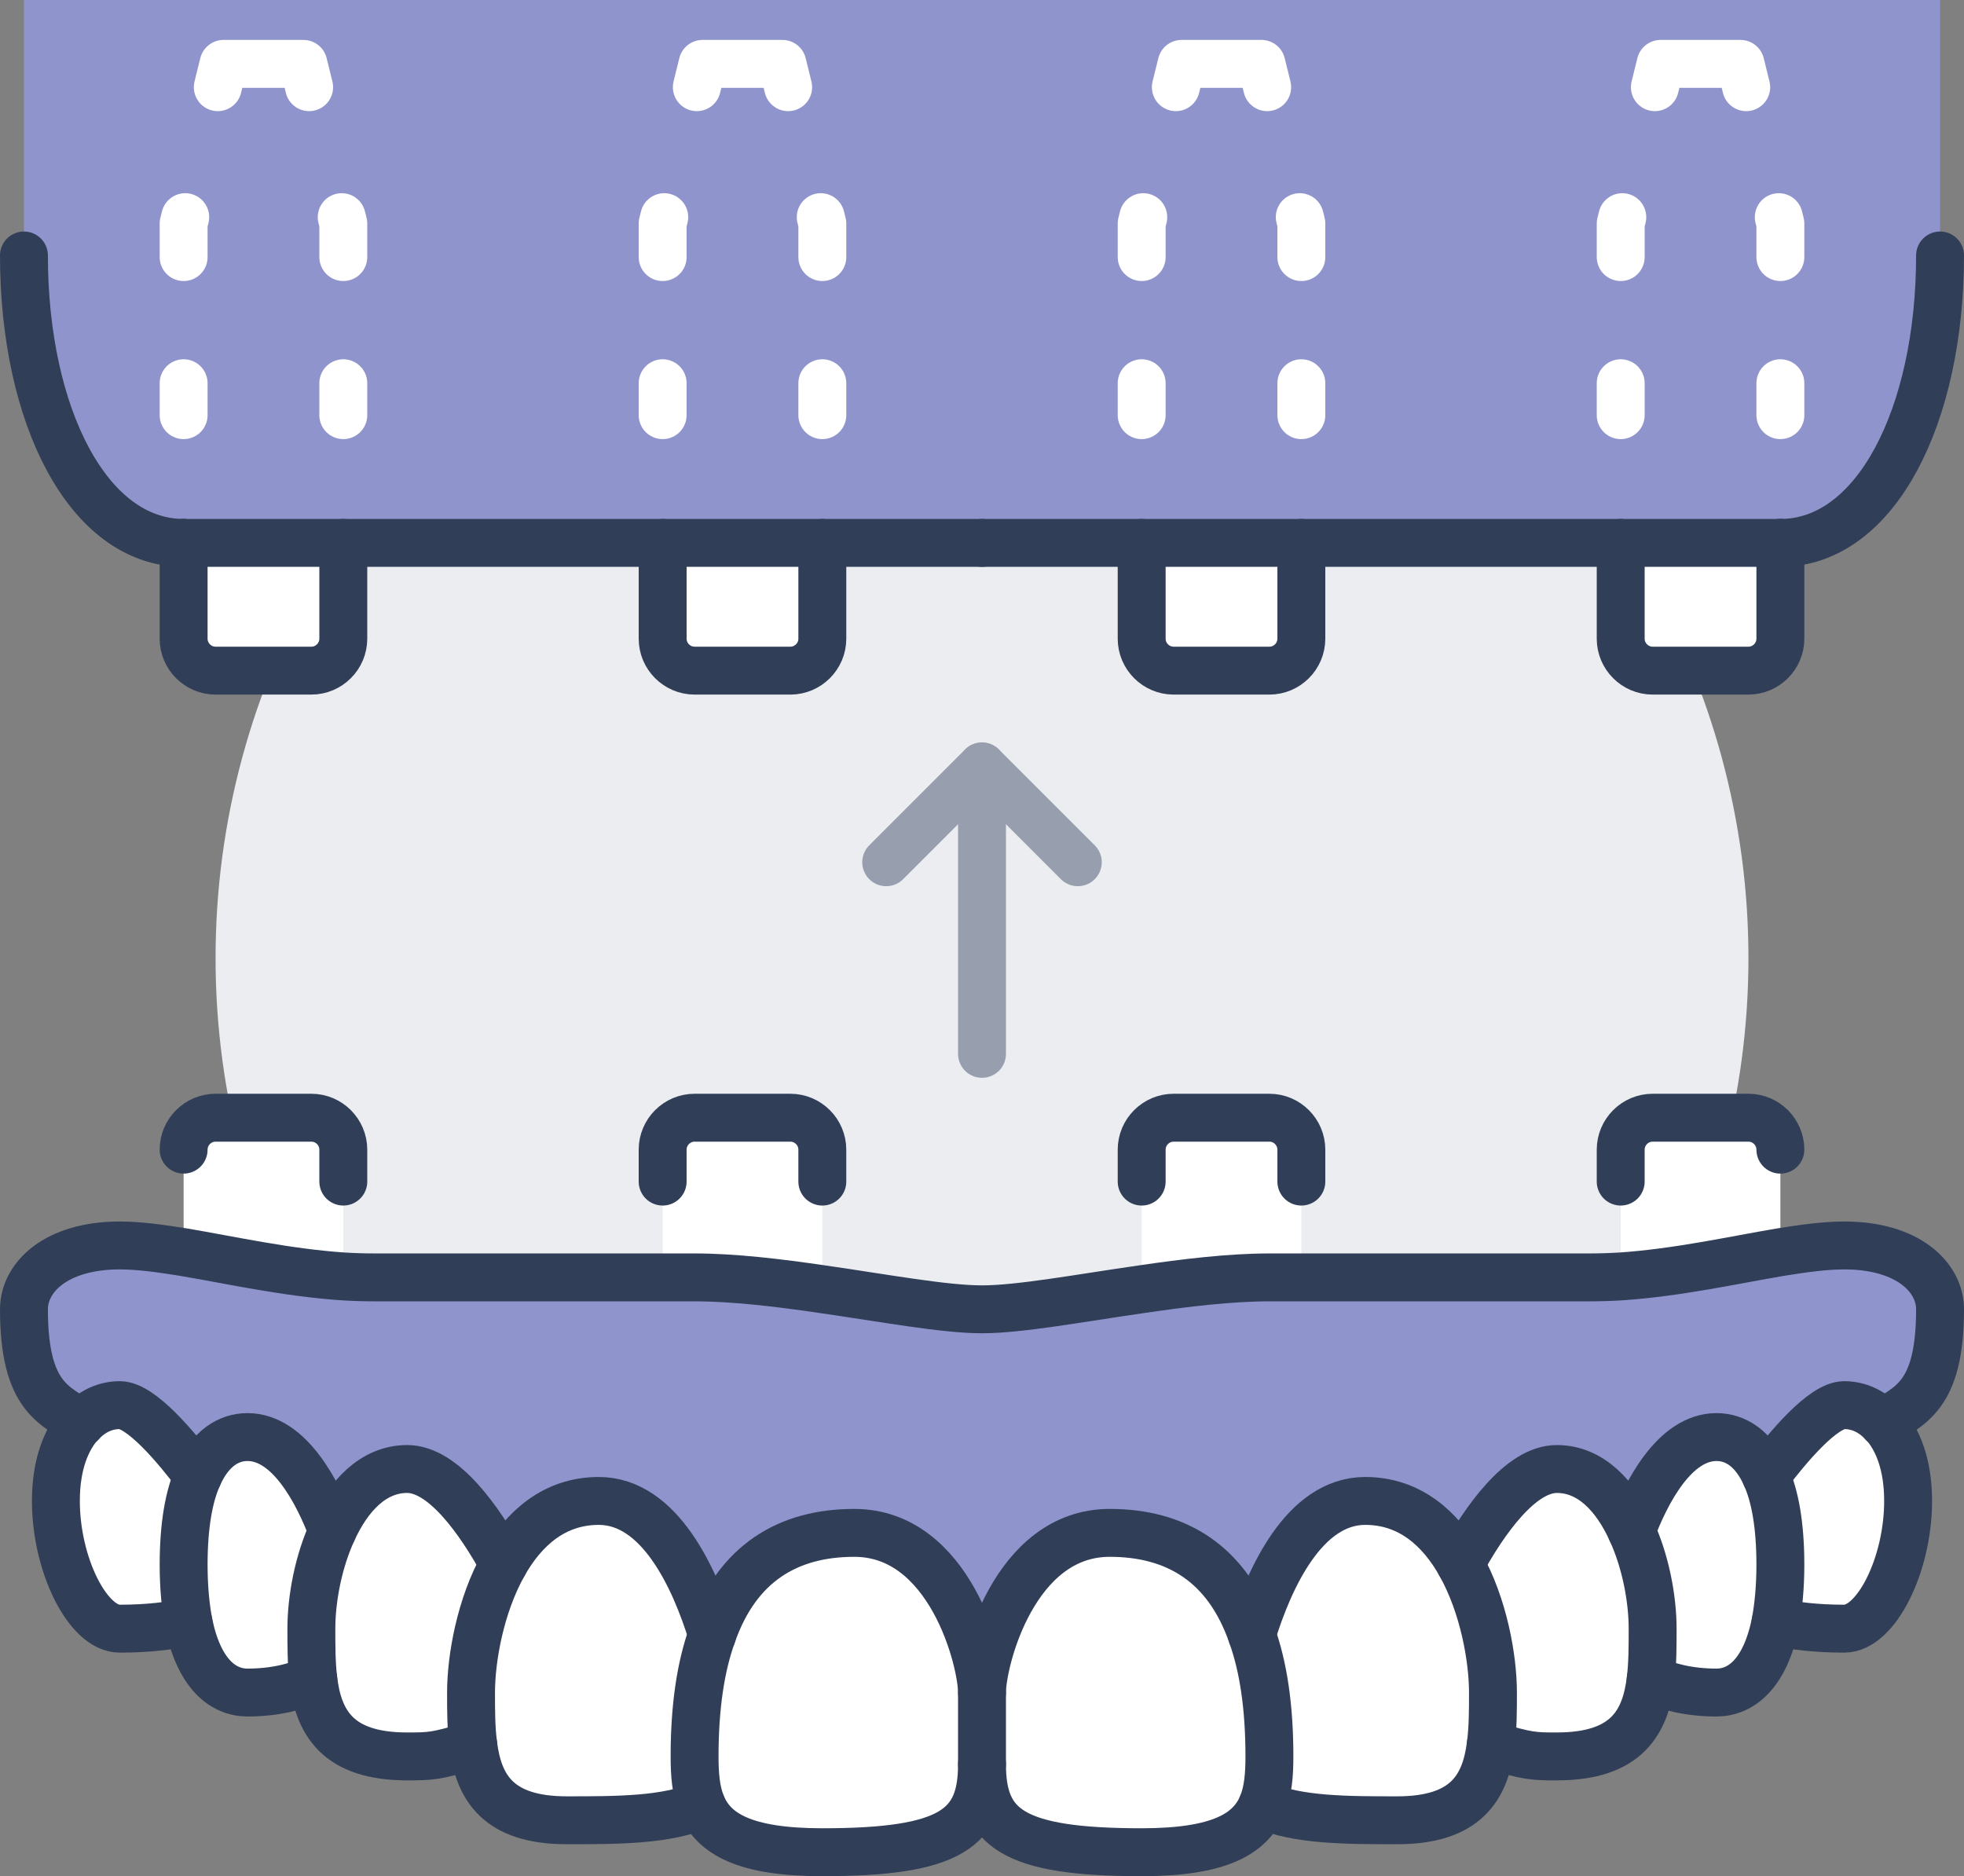
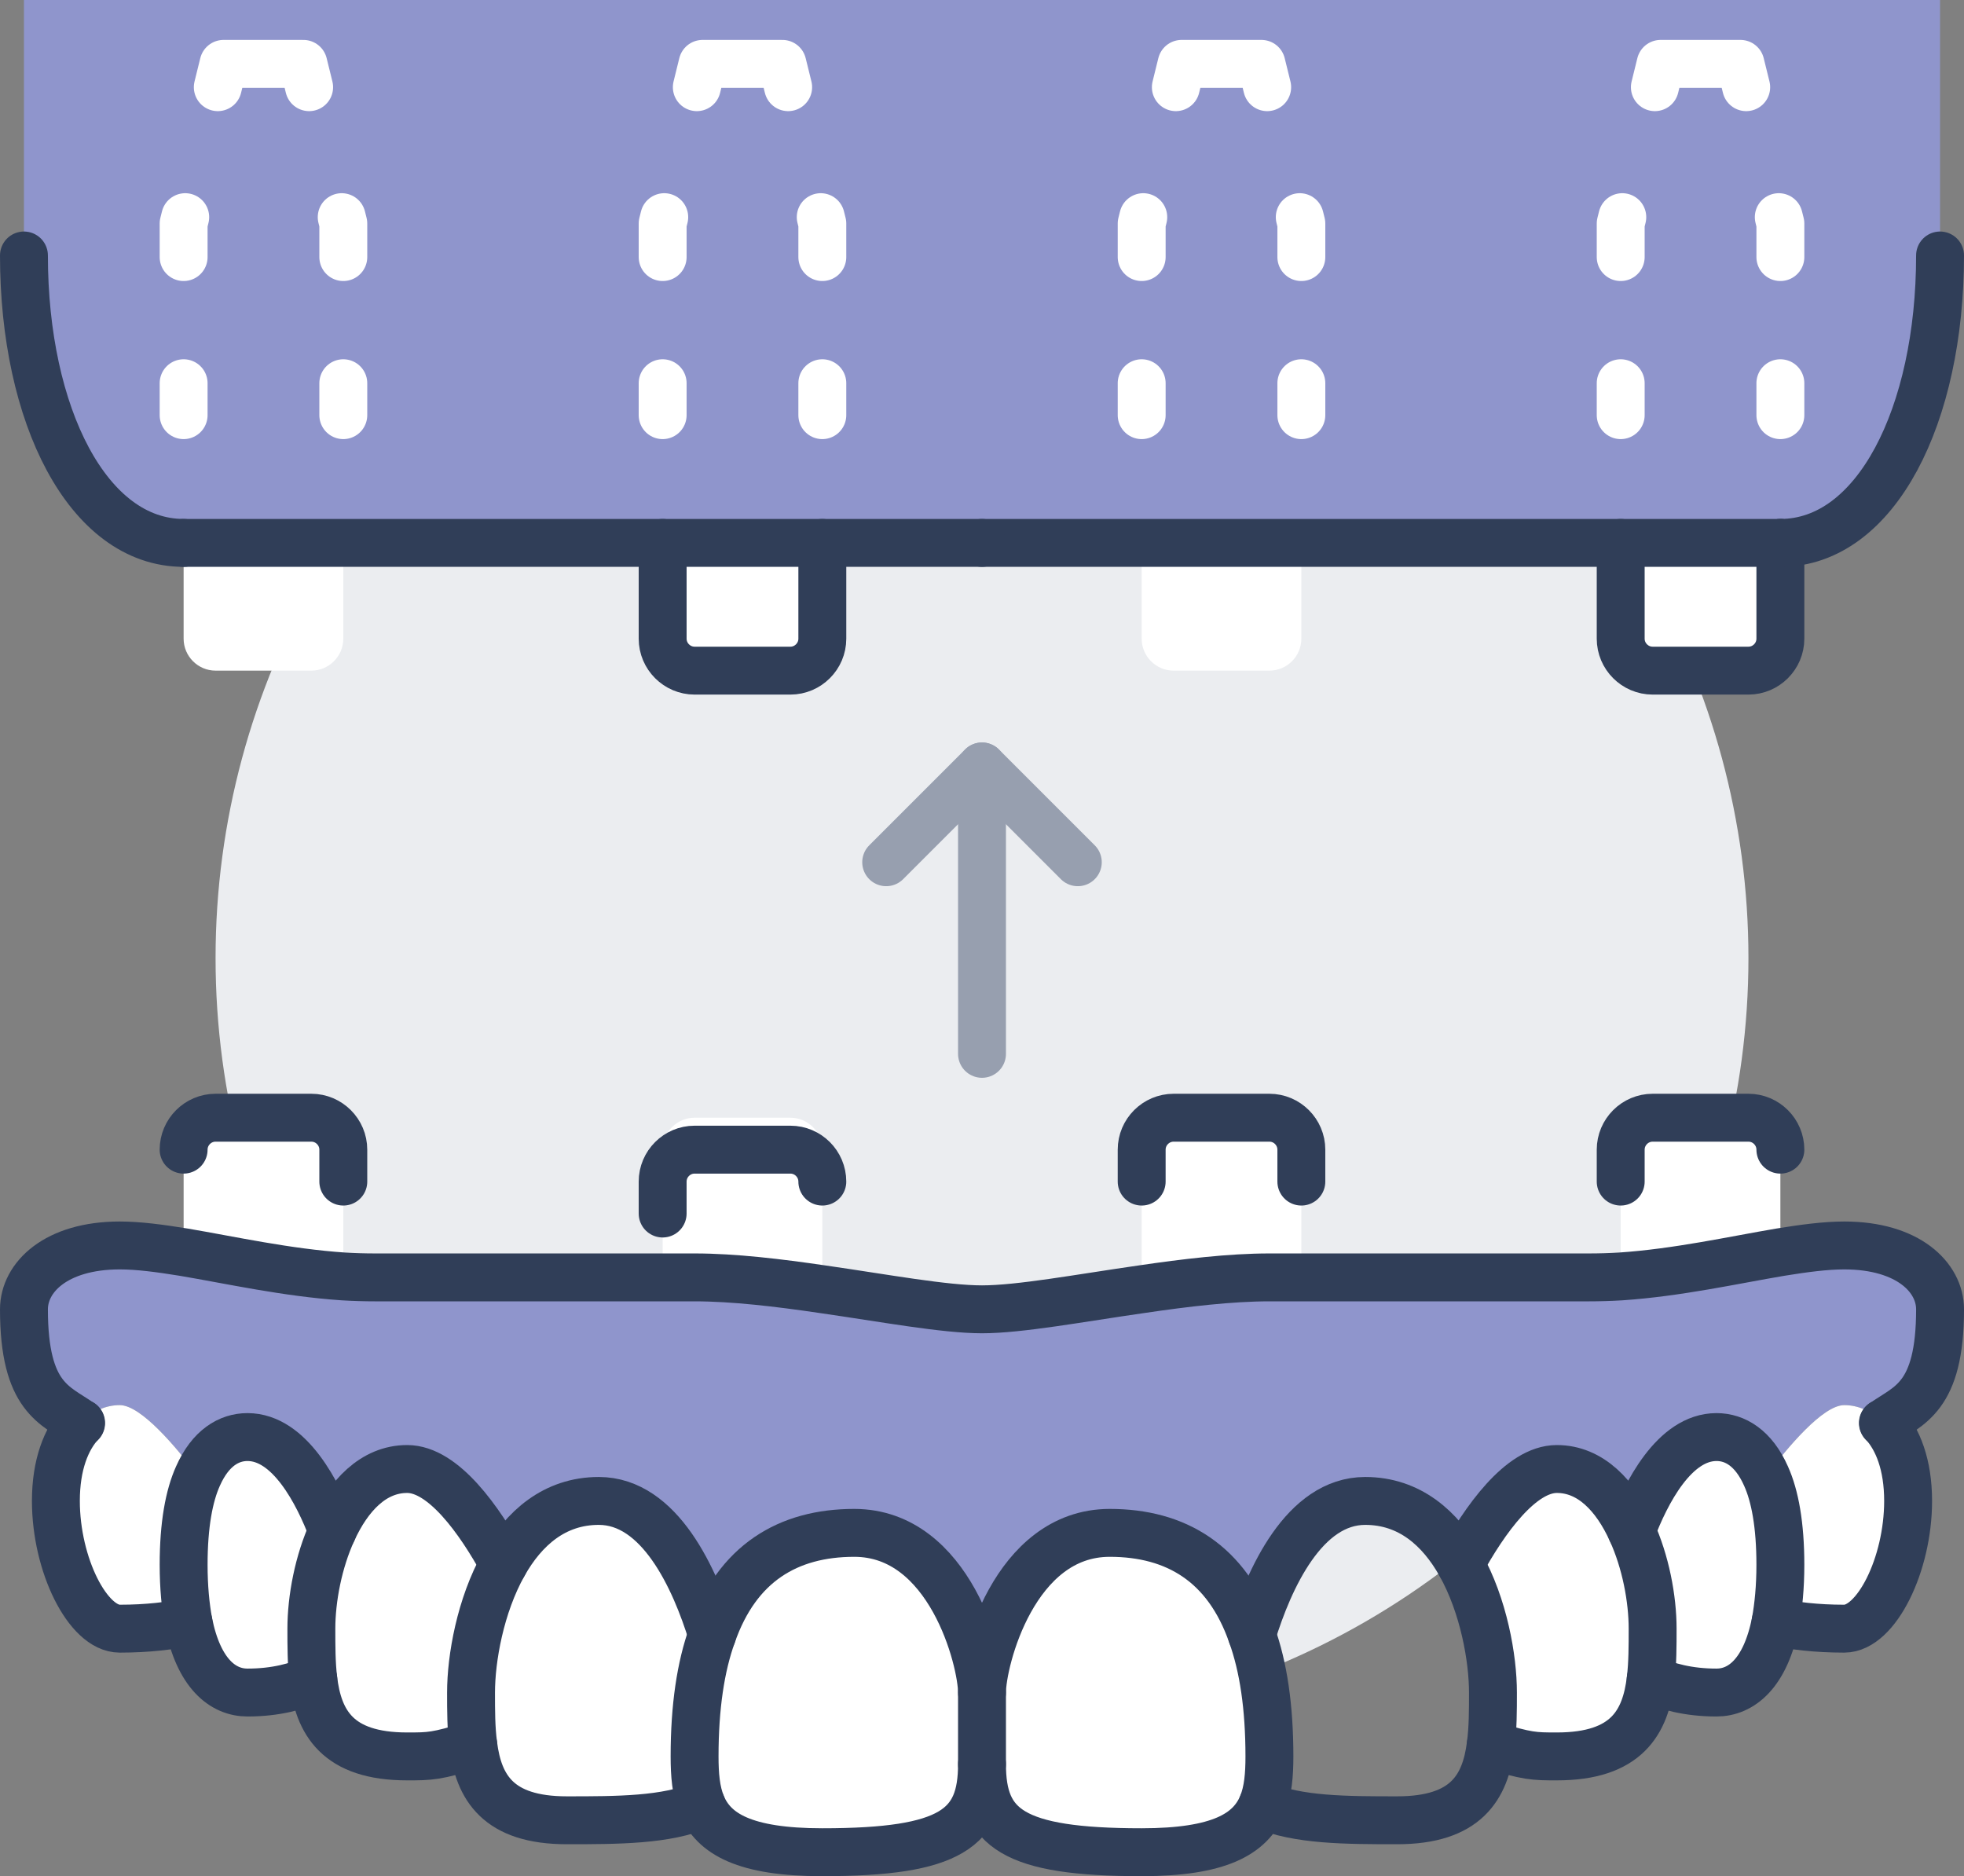
<svg xmlns="http://www.w3.org/2000/svg" id="Layer_2" viewBox="0 0 492 470">
  <rect x="0" y="0" width="492" height="470" fill="#808080" stroke="none" />
  <g id="Icons">
    <circle cx="246" cy="240" r="192" style="fill:#ebedf0; stroke-width:0px;" />
    <path d="m86,296v23.76c-14.24-.96-28.16-4.08-40-6.08v-25.68c0-4.4,3.6-8,8-8h24c4.4,0,8,3.6,8,8v8Z" style="fill:#fff; stroke-width:0px;" />
    <path d="m206,296v26.96c-10.88-1.6-22.16-2.96-32-2.96h-8v-32c0-4.4,3.6-8,8-8h24c4.4,0,8,3.6,8,8v8Z" style="fill:#fff; stroke-width:0px;" />
    <path d="m318,280c4.4,0,8,3.6,8,8v32h-8c-9.84,0-21.12,1.36-32,2.96v-34.96c0-4.4,3.6-8,8-8h24Z" style="fill:#fff; stroke-width:0px;" />
    <path d="m406,288c0-4.4,3.6-8,8-8h24c4.4,0,8,3.6,8,8v25.68c-11.84,2-25.76,5.12-40,6.08v-31.76Z" style="fill:#fff; stroke-width:0px;" />
    <path d="m86,319.76c2.64.16,5.36.24,8,.24h80c9.84,0,21.12,1.36,32,2.96,15.6,2.24,30.56,5.04,40,5.04s24.4-2.8,40-5.04c10.88-1.6,22.16-2.96,32-2.96h80c2.64,0,5.36-.08,8-.24,14.24-.96,28.16-4.08,40-6.08,5.92-.96,11.28-1.68,16-1.68,16,0,24,8,24,16,0,22.24-7.92,24-14.24,28.48h-.08c-2.8-3.04-6.24-4.48-9.68-4.48-5.36,0-14.24,10.64-19.6,17.76-3.12-7.04-7.76-9.76-12.4-9.76-10.56,0-17.68,14-21.28,23.52-4-8.8-10.24-15.52-18.72-15.52-9.04,0-18.08,12.72-24.16,23.84-5.04-8.96-12.72-15.84-23.84-15.84-15.28,0-24.08,19.44-28.4,33.52-6.24-17.92-19.04-25.52-35.6-25.52-24,0-32,32-32,40,0-8-8-40-32-40-16.56,0-29.36,7.6-35.6,25.52-4.32-14.08-13.12-33.52-28.4-33.52-11.12,0-18.8,6.88-23.84,15.84-6.08-11.12-15.12-23.84-24.16-23.84-8.48,0-14.72,6.72-18.72,15.52-3.6-9.52-10.72-23.52-21.28-23.52-4.64,0-9.28,2.72-12.4,9.76-5.36-7.12-14.24-17.76-19.6-17.76-3.44,0-6.88,1.44-9.68,4.48h-.08c-6.32-4.48-14.24-6.24-14.24-28.48,0-8,8-16,24-16,4.72,0,10.08.72,16,1.68,11.84,2,25.76,5.12,40,6.08Z" style="fill:#8f95cc; stroke-width:0px;" />
    <path d="m486,64c0,40-16,72-40,72H46c-24,0-40-32-40-72V0h480v64Z" style="fill:#8f95cc; stroke-width:0px;" />
    <path d="m471.76,356.48c3.68,4,6.24,10.48,6.24,19.52,0,16-8,32-16,32-7.04,0-12.72-.72-17.2-1.68.72-3.92,1.2-8.72,1.2-14.32,0-10-1.36-17.28-3.6-22.24,5.36-7.12,14.24-17.76,19.6-17.76,3.44,0,6.88,1.44,9.68,4.48h.08Z" style="fill:#fff; stroke-width:0px;" />
    <path d="m446,136v24c0,4.4-3.6,8-8,8h-24c-4.4,0-8-3.6-8-8v-24h40Z" style="fill:#fff; stroke-width:0px;" />
    <path d="m446,392c0,5.6-.48,10.4-1.2,14.32-2.56,12.96-8.64,17.68-14.8,17.68-7.04,0-12.56-1.52-16.48-3.36.48-4,.48-8.32.48-12.64,0-7.52-1.76-16.8-5.28-24.48,3.6-9.52,10.72-23.52,21.28-23.52,4.64,0,9.28,2.72,12.4,9.76,2.24,4.96,3.6,12.24,3.6,22.24Z" style="fill:#fff; stroke-width:0px;" />
    <path d="m414,408c0,4.32,0,8.64-.48,12.64-1.28,10.8-6,19.36-23.52,19.36-5.68,0-7.36,0-16.56-2.88.56-4.16.56-8.64.56-13.12,0-8.56-2.32-21.76-8.16-32.16,6.08-11.12,15.12-23.84,24.16-23.84,8.48,0,14.72,6.72,18.72,15.52,3.52,7.68,5.28,16.96,5.28,24.48Z" style="fill:#fff; stroke-width:0px;" />
-     <path d="m374,424c0,4.48,0,8.96-.56,13.12-1.36,10.64-6.16,18.88-23.44,18.88-12.56,0-25.04,0-33.76-3.84,1.44-3.52,1.76-7.6,1.76-12.16,0-12.4-1.52-22.48-4.4-30.48,4.32-14.08,13.12-33.52,28.4-33.52,11.12,0,18.8,6.88,23.84,15.84,5.84,10.4,8.16,23.6,8.16,32.16Z" style="fill:#fff; stroke-width:0px;" />
    <path d="m326,136v24c0,4.4-3.6,8-8,8h-24c-4.4,0-8-3.6-8-8v-24h40Z" style="fill:#fff; stroke-width:0px;" />
    <path d="m318,440c0,4.56-.32,8.64-1.76,12.16-3.04,7.28-10.8,11.84-30.24,11.84-32.4,0-40-6.08-40-22.08v-17.92c0-8,8-40,32-40,16.56,0,29.36,7.6,35.6,25.52,2.88,8,4.4,18.08,4.4,30.48Z" style="fill:#fff; stroke-width:0px;" />
    <path d="m246,424v17.92c0,16-7.6,22.08-40,22.08-19.44,0-27.2-4.56-30.24-11.84-1.44-3.52-1.76-7.6-1.76-12.16,0-12.4,1.52-22.48,4.4-30.48,6.24-17.92,19.04-25.52,35.6-25.52,24,0,32,32,32,40Z" style="fill:#fff; stroke-width:0px;" />
    <path d="m206,136v24c0,4.4-3.6,8-8,8h-24c-4.4,0-8-3.6-8-8v-24h40Z" style="fill:#fff; stroke-width:0px;" />
    <path d="m178.4,409.52c-2.88,8-4.4,18.08-4.4,30.48,0,4.56.32,8.64,1.76,12.16-8.72,3.84-21.2,3.84-33.76,3.84-17.28,0-22.08-8.24-23.44-18.88-.56-4.16-.56-8.64-.56-13.12,0-8.56,2.32-21.76,8.16-32.16,5.04-8.96,12.72-15.84,23.84-15.84,15.28,0,24.08,19.44,28.4,33.52Z" style="fill:#fff; stroke-width:0px;" />
    <path d="m126.16,391.84c-5.84,10.4-8.16,23.6-8.16,32.16,0,4.48,0,8.96.56,13.12-9.2,2.88-10.88,2.88-16.56,2.88-17.52,0-22.24-8.56-23.52-19.36-.48-4-.48-8.32-.48-12.64,0-7.52,1.76-16.8,5.28-24.48,4-8.8,10.24-15.52,18.72-15.52,9.04,0,18.08,12.72,24.16,23.84Z" style="fill:#fff; stroke-width:0px;" />
    <path d="m86,136v24c0,4.4-3.6,8-8,8h-24c-4.4,0-8-3.6-8-8v-24h40Z" style="fill:#fff; stroke-width:0px;" />
    <path d="m83.28,383.52c-3.52,7.68-5.28,16.96-5.28,24.48,0,4.32,0,8.64.48,12.64-3.92,1.84-9.44,3.36-16.48,3.36-6.16,0-12.24-4.72-14.8-17.68-.72-3.92-1.2-8.72-1.2-14.32,0-10,1.36-17.28,3.6-22.24,3.12-7.04,7.76-9.76,12.4-9.76,10.56,0,17.68,14,21.28,23.52Z" style="fill:#fff; stroke-width:0px;" />
    <path d="m49.6,369.76c-2.24,4.96-3.6,12.24-3.6,22.24,0,5.6.48,10.4,1.2,14.32-4.48.96-10.16,1.68-17.2,1.68-8,0-16-16-16-32,0-9.04,2.56-15.52,6.24-19.52h.08c2.8-3.04,6.24-4.48,9.68-4.48,5.36,0,14.24,10.64,19.6,17.76Z" style="fill:#fff; stroke-width:0px;" />
    <path d="m246,424c0-8,8-40,32-40,16.56,0,29.36,7.6,35.6,25.52,2.88,8,4.4,18.08,4.4,30.48,0,4.56-.32,8.64-1.76,12.16-3.04,7.28-10.8,11.84-30.24,11.84-32.4,0-40-6.08-40-22.08,0,16-7.6,22.08-40,22.08-19.44,0-27.2-4.56-30.24-11.84-1.44-3.52-1.76-7.6-1.76-12.16,0-12.4,1.52-22.48,4.4-30.48,6.24-17.92,19.04-25.52,35.6-25.52,24,0,32,32,32,40Z" style="fill:none; stroke:#303e58; stroke-linecap:round; stroke-linejoin:round; stroke-width:12px;" />
    <path d="m313.6,409.52c4.32-14.08,13.12-33.52,28.4-33.52,11.12,0,18.8,6.88,23.84,15.84,5.84,10.4,8.16,23.6,8.16,32.16,0,4.48,0,8.96-.56,13.12-1.36,10.64-6.16,18.88-23.44,18.88-12.56,0-25.04,0-33.76-3.84" style="fill:none; stroke:#303e58; stroke-linecap:round; stroke-linejoin:round; stroke-width:12px;" />
    <path d="m178.4,409.52c-4.32-14.08-13.12-33.52-28.4-33.52-11.12,0-18.8,6.88-23.84,15.84-5.84,10.4-8.16,23.6-8.16,32.16,0,4.48,0,8.96.56,13.12,1.36,10.64,6.16,18.88,23.44,18.88,12.56,0,25.04,0,33.76-3.84" style="fill:none; stroke:#303e58; stroke-linecap:round; stroke-linejoin:round; stroke-width:12px;" />
    <path d="m365.84,391.84c6.08-11.12,15.12-23.84,24.16-23.84,8.48,0,14.72,6.72,18.72,15.52,3.52,7.68,5.28,16.96,5.28,24.48,0,4.32,0,8.64-.48,12.64-1.28,10.8-6,19.36-23.52,19.36-5.68,0-7.36,0-16.56-2.88" style="fill:none; stroke:#303e58; stroke-linecap:round; stroke-linejoin:round; stroke-width:12px;" />
    <path d="m126.16,391.84c-6.08-11.12-15.12-23.84-24.16-23.84-8.48,0-14.72,6.72-18.72,15.52-3.52,7.68-5.28,16.96-5.28,24.48,0,4.32,0,8.64.48,12.64,1.28,10.8,6,19.36,23.52,19.36,5.68,0,7.36,0,16.56-2.88" style="fill:none; stroke:#303e58; stroke-linecap:round; stroke-linejoin:round; stroke-width:12px;" />
    <path d="m408.72,383.52c3.6-9.52,10.72-23.52,21.28-23.52,4.64,0,9.28,2.72,12.4,9.76,2.24,4.96,3.6,12.24,3.6,22.24,0,5.6-.48,10.4-1.2,14.32-2.56,12.96-8.64,17.68-14.8,17.68-7.04,0-12.56-1.52-16.48-3.36" style="fill:none; stroke:#303e58; stroke-linecap:round; stroke-linejoin:round; stroke-width:12px;" />
    <path d="m83.28,383.52c-3.6-9.52-10.72-23.52-21.28-23.52-4.64,0-9.28,2.72-12.4,9.76-2.24,4.96-3.6,12.24-3.6,22.24,0,5.6.48,10.4,1.2,14.32,2.56,12.96,8.64,17.68,14.8,17.68,7.04,0,12.56-1.52,16.48-3.36" style="fill:none; stroke:#303e58; stroke-linecap:round; stroke-linejoin:round; stroke-width:12px;" />
    <path d="m471.76,356.48c3.68,4,6.24,10.48,6.24,19.52,0,16-8,32-16,32-7.04,0-12.72-.72-17.2-1.68" style="fill:none; stroke:#303e58; stroke-linecap:round; stroke-linejoin:round; stroke-width:12px;" />
-     <path d="m442.4,369.76c5.36-7.12,14.24-17.76,19.6-17.76,3.44,0,6.88,1.44,9.68,4.48" style="fill:none; stroke:#303e58; stroke-linecap:round; stroke-linejoin:round; stroke-width:12px;" />
    <path d="m20.24,356.48c-3.68,4-6.24,10.48-6.24,19.52,0,16,8,32,16,32,7.04,0,12.72-.72,17.2-1.68" style="fill:none; stroke:#303e58; stroke-linecap:round; stroke-linejoin:round; stroke-width:12px;" />
-     <path d="m49.6,369.76c-5.36-7.12-14.24-17.76-19.6-17.76-3.44,0-6.88,1.44-9.68,4.48" style="fill:none; stroke:#303e58; stroke-linecap:round; stroke-linejoin:round; stroke-width:12px;" />
    <path d="m20.32,356.48h-.08c-6.32-4.48-14.24-6.24-14.24-28.48,0-8,8-16,24-16,4.72,0,10.08.72,16,1.68,11.84,2,25.76,5.12,40,6.08,2.64.16,5.36.24,8,.24h80c9.84,0,21.12,1.36,32,2.96,15.6,2.24,30.56,5.04,40,5.04s24.4-2.8,40-5.04c10.88-1.6,22.16-2.96,32-2.96h80c2.64,0,5.36-.08,8-.24,14.24-.96,28.16-4.08,40-6.08,5.92-.96,11.28-1.68,16-1.68,16,0,24,8,24,16,0,22.24-7.92,24-14.24,28.48h-.08" style="fill:none; stroke:#303e58; stroke-linecap:round; stroke-linejoin:round; stroke-width:12px;" />
    <line x1="246" y1="424" x2="246" y2="441.92" style="fill:none; stroke:#303e58; stroke-linecap:round; stroke-linejoin:round; stroke-width:12px;" />
    <path d="m326,296v-8c0-4.4-3.6-8-8-8h-24c-4.4,0-8,3.6-8,8v8" style="fill:none; stroke:#303e58; stroke-linecap:round; stroke-linejoin:round; stroke-width:12px;" />
-     <path d="m326,136v24c0,4.4-3.6,8-8,8h-24c-4.4,0-8-3.6-8-8v-24" style="fill:none; stroke:#303e58; stroke-linecap:round; stroke-linejoin:round; stroke-width:12px;" />
    <path d="m166,136v24c0,4.4,3.6,8,8,8h24c4.4,0,8-3.6,8-8v-24" style="fill:none; stroke:#303e58; stroke-linecap:round; stroke-linejoin:round; stroke-width:12px;" />
    <path d="m446,136v24c0,4.4-3.6,8-8,8h-24c-4.4,0-8-3.6-8-8v-24" style="fill:none; stroke:#303e58; stroke-linecap:round; stroke-linejoin:round; stroke-width:12px;" />
-     <path d="m46,136v24c0,4.4,3.6,8,8,8h24c4.4,0,8-3.6,8-8v-24" style="fill:none; stroke:#303e58; stroke-linecap:round; stroke-linejoin:round; stroke-width:12px;" />
-     <path d="m206,296v-8c0-4.4-3.6-8-8-8h-24c-4.4,0-8,3.6-8,8v8" style="fill:none; stroke:#303e58; stroke-linecap:round; stroke-linejoin:round; stroke-width:12px;" />
+     <path d="m206,296c0-4.4-3.6-8-8-8h-24c-4.4,0-8,3.6-8,8v8" style="fill:none; stroke:#303e58; stroke-linecap:round; stroke-linejoin:round; stroke-width:12px;" />
    <path d="m406,296v-8c0-4.4,3.6-8,8-8h24c4.4,0,8,3.6,8,8" style="fill:none; stroke:#303e58; stroke-linecap:round; stroke-linejoin:round; stroke-width:12px;" />
    <path d="m86,296v-8c0-4.4-3.6-8-8-8h-24c-4.4,0-8,3.6-8,8" style="fill:none; stroke:#303e58; stroke-linecap:round; stroke-linejoin:round; stroke-width:12px;" />
    <path d="m446,136c24,0,40-32,40-72" style="fill:none; stroke:#303e58; stroke-linecap:round; stroke-linejoin:round; stroke-width:12px;" />
    <path d="m246,136h200" style="fill:none; stroke:#303e58; stroke-linecap:round; stroke-linejoin:round; stroke-width:12px;" />
    <path d="m46,136h200" style="fill:none; stroke:#303e58; stroke-linecap:round; stroke-linejoin:round; stroke-width:12px;" />
    <path d="m6,64c0,40,16,72,40,72" style="fill:none; stroke:#303e58; stroke-linecap:round; stroke-linejoin:round; stroke-width:12px;" />
    <line x1="326" y1="104" x2="326" y2="96" style="fill:none; stroke:#fff; stroke-linecap:round; stroke-linejoin:round; stroke-width:12px;" />
    <polyline points="326 64.4 326 56 325.6 54.4" style="fill:none; stroke:#fff; stroke-linecap:round; stroke-linejoin:round; stroke-width:12px;" />
    <line x1="166" y1="104" x2="166" y2="96" style="fill:none; stroke:#fff; stroke-linecap:round; stroke-linejoin:round; stroke-width:12px;" />
    <polyline points="166 64.4 166 56 166.4 54.4" style="fill:none; stroke:#fff; stroke-linecap:round; stroke-linejoin:round; stroke-width:12px;" />
    <line x1="286" y1="104" x2="286" y2="96" style="fill:none; stroke:#fff; stroke-linecap:round; stroke-linejoin:round; stroke-width:12px;" />
    <polyline points="286 64.4 286 56 286.4 54.4" style="fill:none; stroke:#fff; stroke-linecap:round; stroke-linejoin:round; stroke-width:12px;" />
    <polyline points="294.56 21.84 296 16 316 16 317.44 21.84" style="fill:none; stroke:#fff; stroke-linecap:round; stroke-linejoin:round; stroke-width:12px;" />
    <line x1="206" y1="104" x2="206" y2="96" style="fill:none; stroke:#fff; stroke-linecap:round; stroke-linejoin:round; stroke-width:12px;" />
    <polyline points="206 64.4 206 56 205.6 54.4" style="fill:none; stroke:#fff; stroke-linecap:round; stroke-linejoin:round; stroke-width:12px;" />
    <polyline points="197.44 21.84 196 16 176 16 174.56 21.84" style="fill:none; stroke:#fff; stroke-linecap:round; stroke-linejoin:round; stroke-width:12px;" />
    <line x1="446" y1="104" x2="446" y2="96" style="fill:none; stroke:#fff; stroke-linecap:round; stroke-linejoin:round; stroke-width:12px;" />
    <polyline points="446 64.4 446 56 445.6 54.4" style="fill:none; stroke:#fff; stroke-linecap:round; stroke-linejoin:round; stroke-width:12px;" />
    <line x1="46" y1="104" x2="46" y2="96" style="fill:none; stroke:#fff; stroke-linecap:round; stroke-linejoin:round; stroke-width:12px;" />
    <polyline points="46 64.4 46 56 46.4 54.4" style="fill:none; stroke:#fff; stroke-linecap:round; stroke-linejoin:round; stroke-width:12px;" />
    <line x1="406" y1="104" x2="406" y2="96" style="fill:none; stroke:#fff; stroke-linecap:round; stroke-linejoin:round; stroke-width:12px;" />
    <polyline points="406 64.4 406 56 406.4 54.4" style="fill:none; stroke:#fff; stroke-linecap:round; stroke-linejoin:round; stroke-width:12px;" />
    <polyline points="414.56 21.84 416 16 436 16 437.44 21.84" style="fill:none; stroke:#fff; stroke-linecap:round; stroke-linejoin:round; stroke-width:12px;" />
    <line x1="86" y1="104" x2="86" y2="96" style="fill:none; stroke:#fff; stroke-linecap:round; stroke-linejoin:round; stroke-width:12px;" />
    <polyline points="86 64.4 86 56 85.6 54.4" style="fill:none; stroke:#fff; stroke-linecap:round; stroke-linejoin:round; stroke-width:12px;" />
    <polyline points="77.44 21.84 76 16 56 16 54.56 21.84" style="fill:none; stroke:#fff; stroke-linecap:round; stroke-linejoin:round; stroke-width:12px;" />
    <polyline points="222 216 246 192 270 216" style="fill:none; stroke:#979faf; stroke-linecap:round; stroke-linejoin:round; stroke-width:12px;" />
    <line x1="246" y1="192" x2="246" y2="264" style="fill:none; stroke:#979faf; stroke-linecap:round; stroke-linejoin:round; stroke-width:12px;" />
  </g>
</svg>